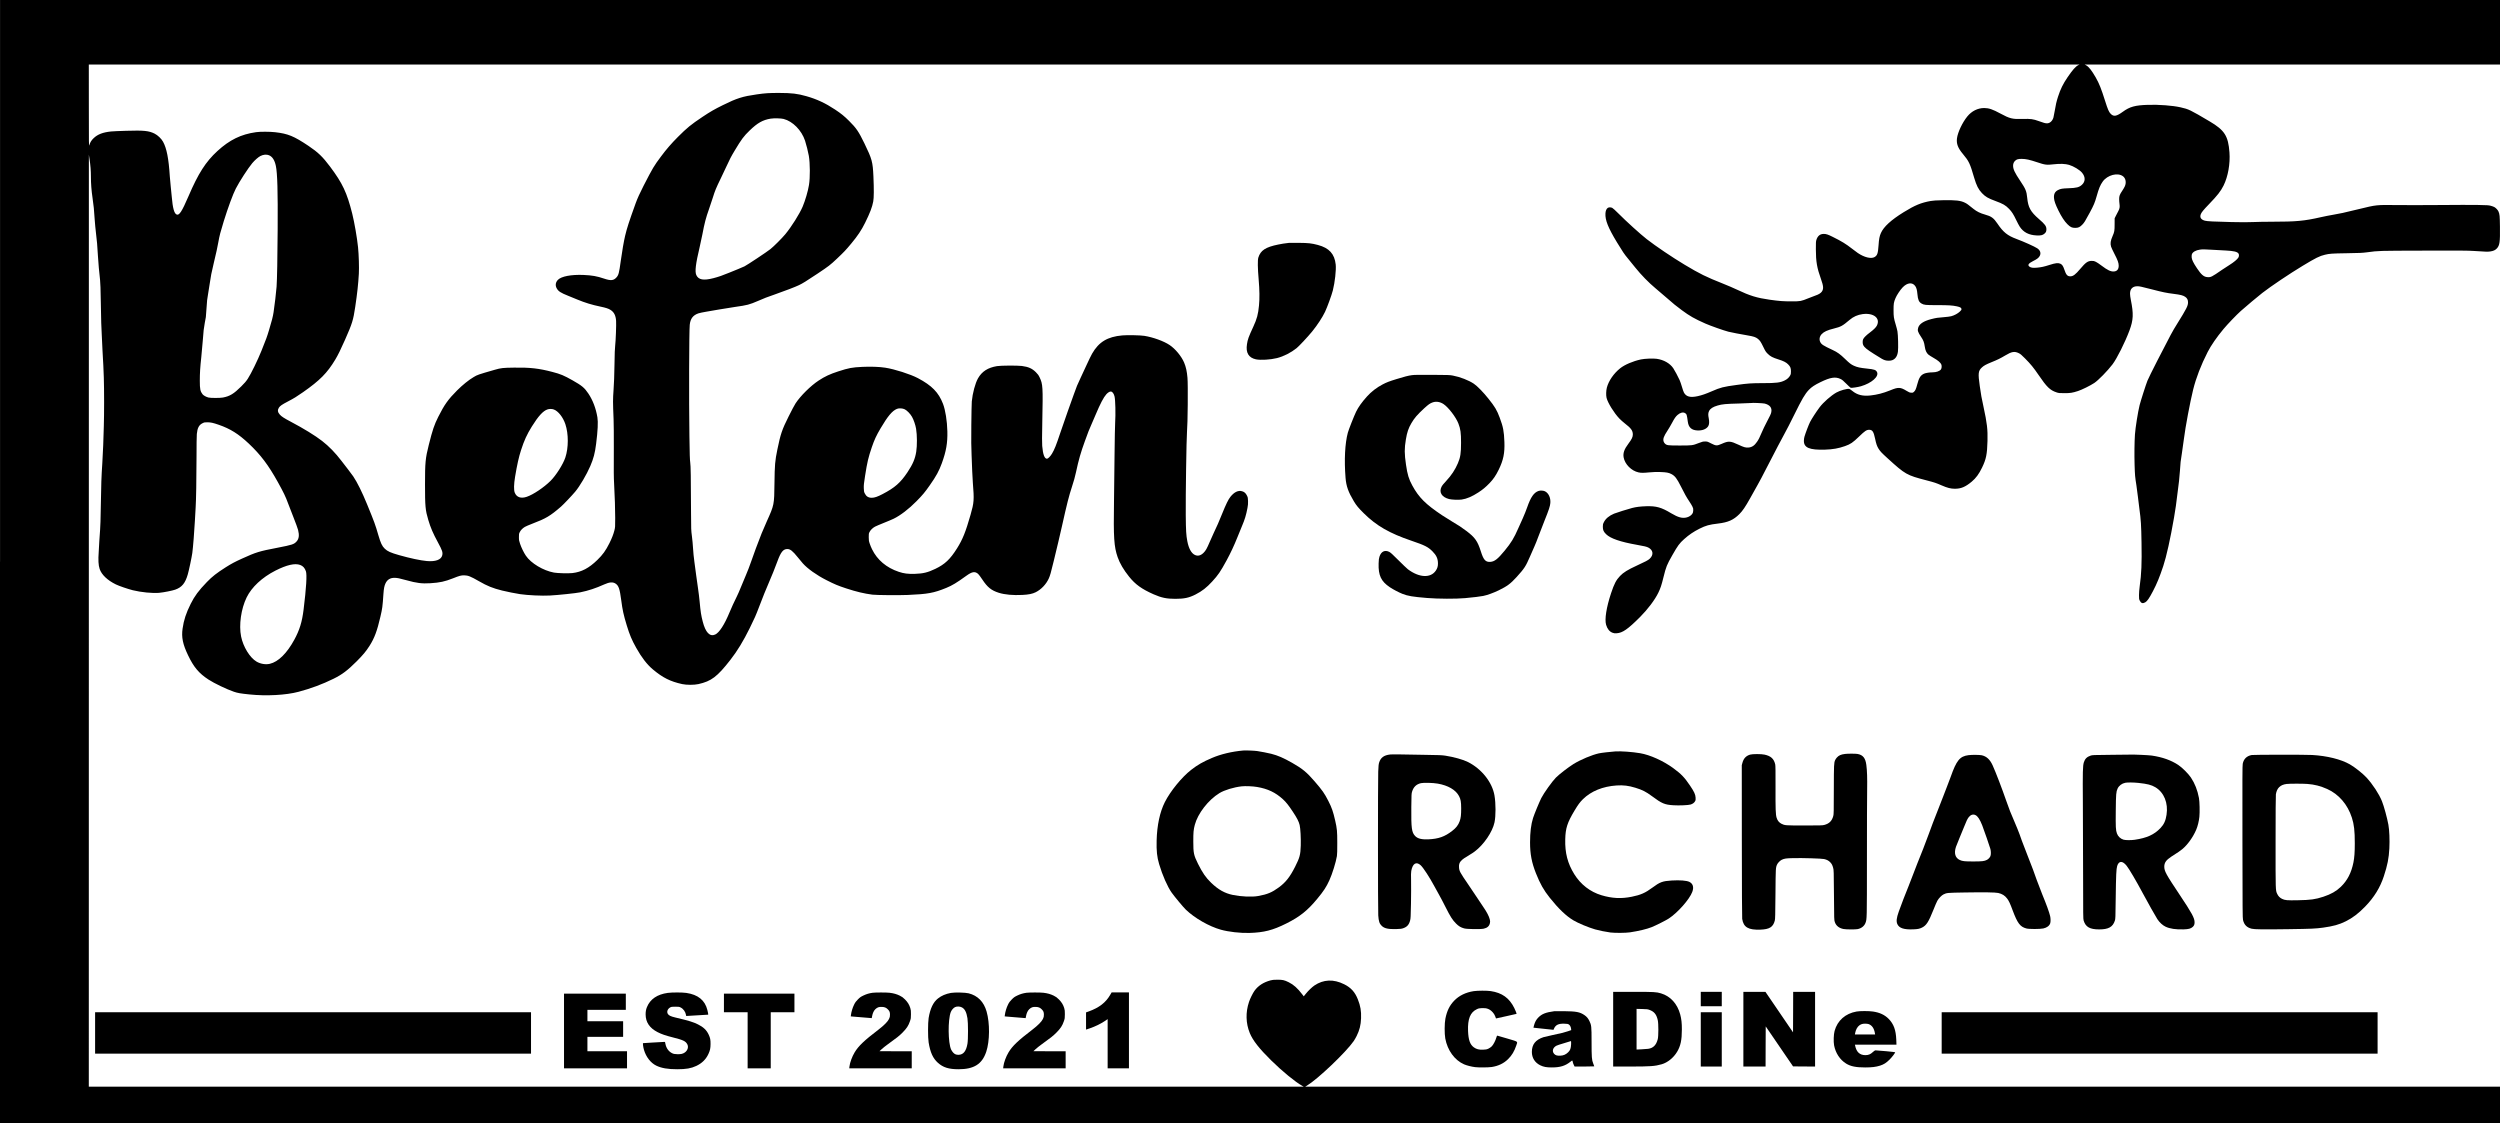
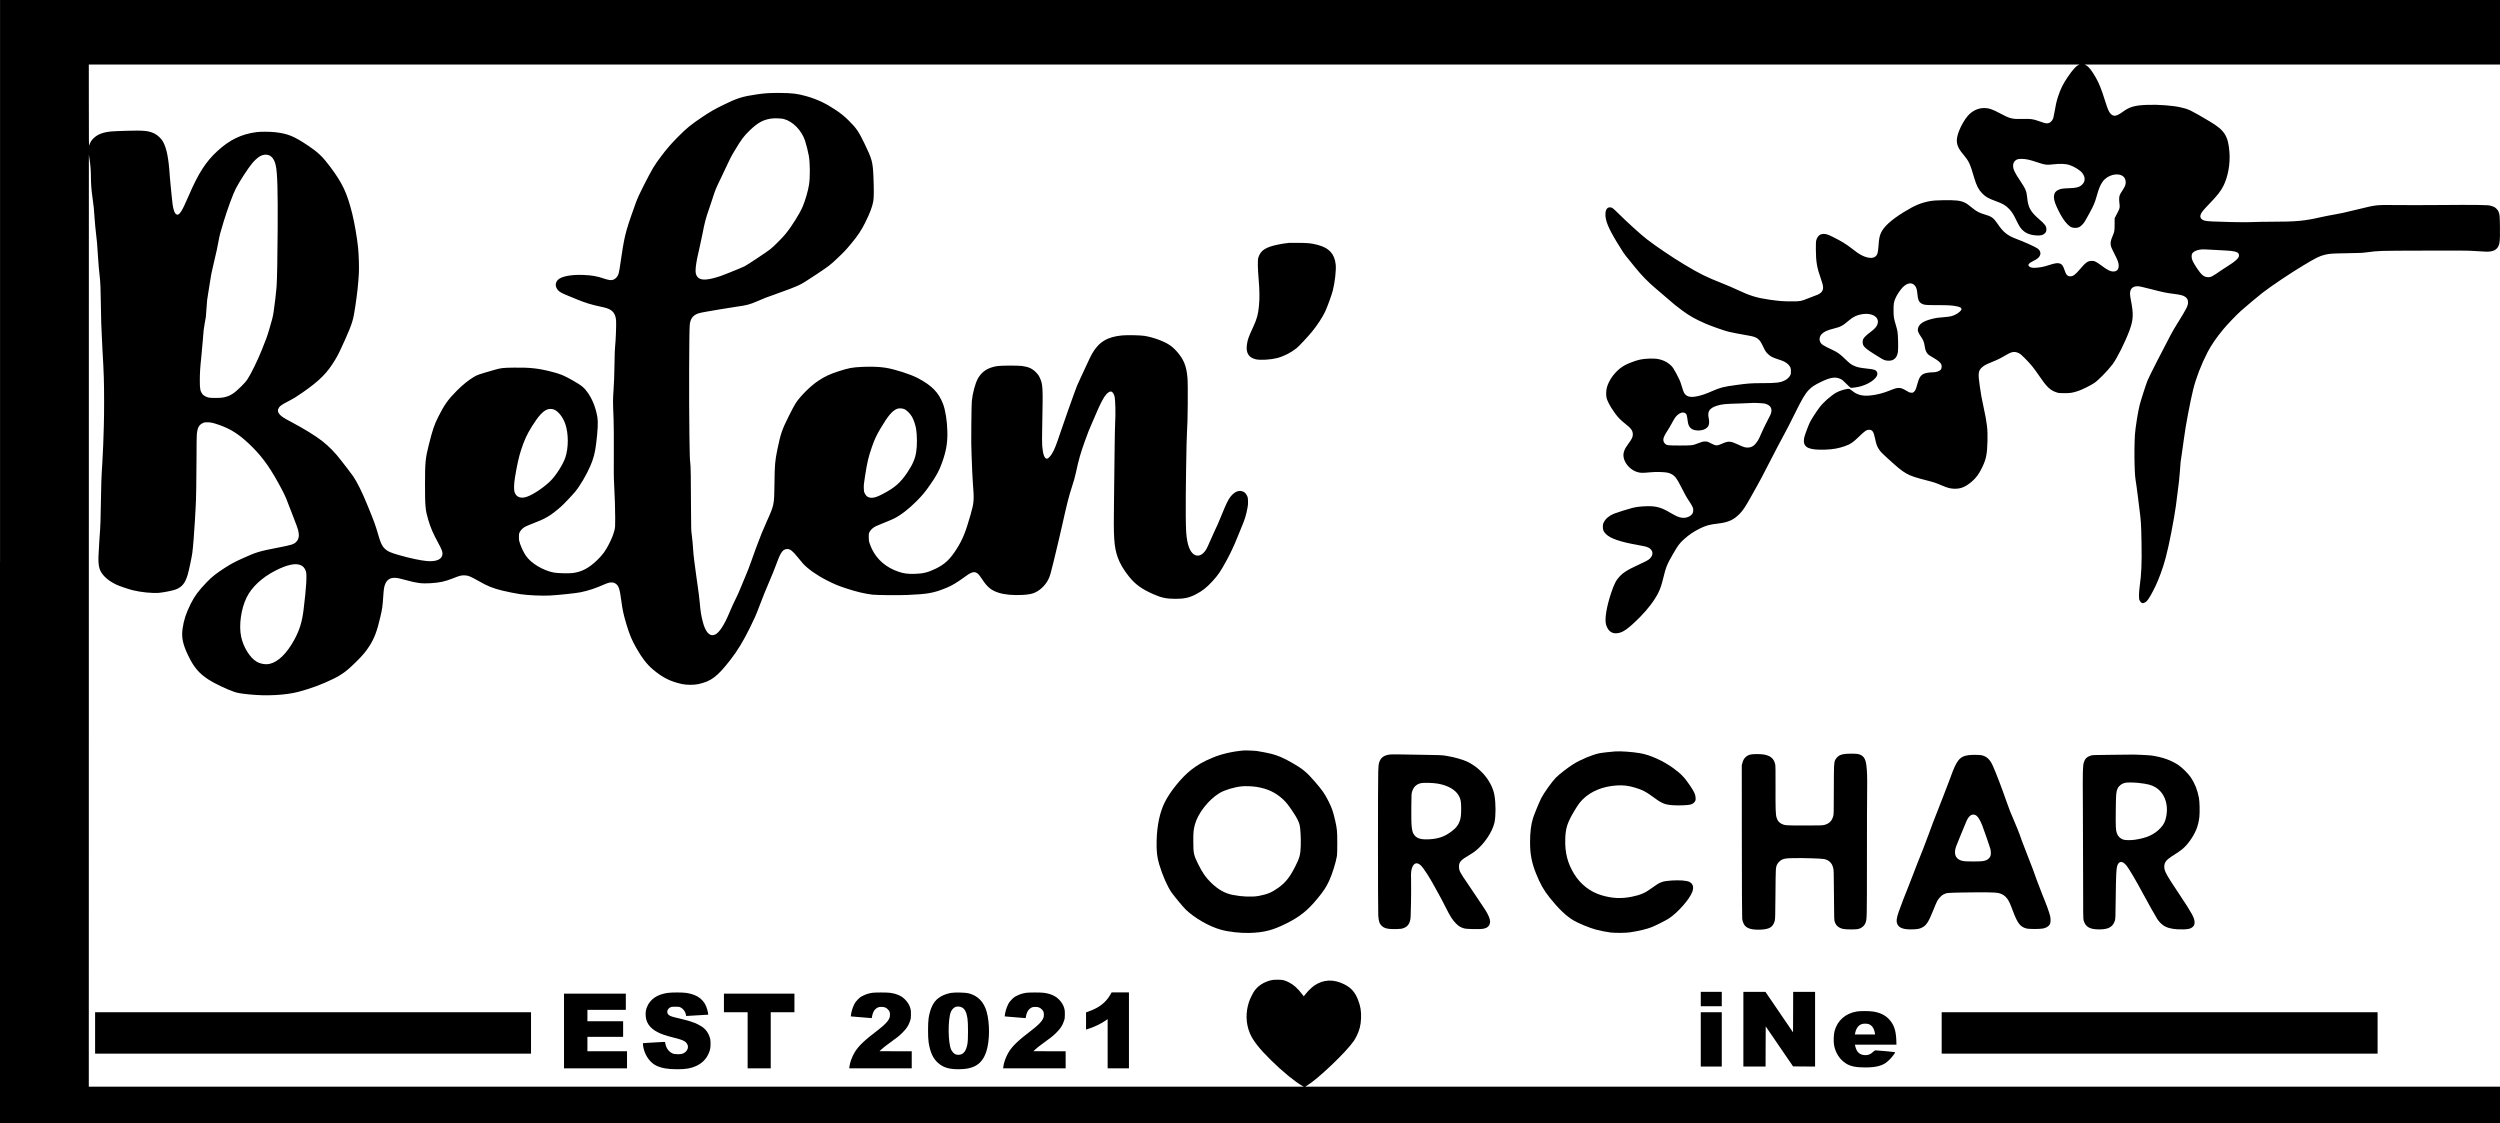
<svg xmlns="http://www.w3.org/2000/svg" version="1.0" width="8333pt" height="3744pt" viewBox="0 0 8333 3744" preserveAspectRatio="xMidYMid meet">
  <g transform="translate(0,3744) scale(0.1,-0.1)" fill="#000000" stroke="none">
    <path d="M0 18720 l0 -18720 41665 0 41665 0 0 610 0 610 -19912 0 -19912 0 59 35 c363 219 1298 1110 1555 1481 28 40 72 117 99 171 98 198 139 362 148 593 9 241 -19 406 -107 629 -96 243 -228 390 -455 503 -354 178 -692 163 -994 -41 -81 -56 -204 -173 -285 -275 l-69 -86 -51 67 c-154 203 -288 323 -451 403 -149 73 -202 85 -380 84 -120 0 -165 -5 -227 -22 -238 -65 -412 -179 -533 -347 -57 -80 -146 -259 -183 -371 -117 -347 -107 -714 26 -1038 102 -248 314 -518 713 -911 372 -366 806 -721 1033 -847 l51 -28 -20247 0 -20248 0 1 15533 1 15532 23 -155 c30 -196 45 -383 45 -575 0 -235 17 -458 55 -719 40 -278 49 -372 70 -701 9 -132 29 -346 45 -475 32 -255 41 -369 65 -765 15 -250 38 -500 70 -785 11 -96 18 -309 25 -745 4 -336 11 -646 14 -690 3 -44 11 -208 16 -365 6 -157 17 -395 25 -530 27 -461 35 -625 45 -930 13 -397 13 -1223 0 -1615 -5 -170 -15 -454 -20 -630 -6 -176 -19 -446 -30 -601 -30 -440 -40 -730 -50 -1429 -6 -424 -15 -700 -24 -795 -8 -80 -20 -248 -26 -375 -6 -126 -15 -288 -20 -360 -20 -272 -11 -443 31 -569 64 -192 260 -379 541 -516 106 -52 392 -150 564 -194 266 -67 666 -107 879 -86 152 14 438 71 536 106 222 79 333 214 418 509 39 134 130 565 151 715 23 167 70 755 85 1060 8 179 20 386 26 460 15 210 28 951 29 1675 0 374 4 707 10 769 19 201 72 301 188 358 62 31 73 33 167 32 111 -1 186 -17 376 -83 384 -133 659 -305 1000 -626 396 -374 653 -714 970 -1285 191 -344 261 -490 339 -705 34 -93 117 -310 186 -480 68 -171 135 -355 149 -409 45 -177 30 -295 -49 -383 -87 -96 -141 -114 -631 -209 -620 -119 -714 -148 -1190 -364 -232 -105 -355 -171 -539 -287 -310 -198 -450 -307 -632 -495 -276 -286 -407 -463 -538 -725 -156 -313 -230 -539 -271 -827 -41 -286 7 -521 181 -884 190 -399 364 -606 684 -814 191 -125 610 -325 845 -405 131 -44 209 -58 520 -90 561 -59 1214 -24 1635 88 408 108 796 252 1165 434 289 142 470 279 775 584 212 213 310 331 429 518 162 256 251 495 359 963 66 284 72 327 102 765 13 180 30 268 68 349 59 125 157 186 298 186 91 0 167 -15 400 -80 339 -95 517 -118 799 -100 318 20 477 55 755 164 216 86 269 100 370 99 129 -1 214 -34 495 -196 277 -160 461 -234 771 -311 157 -39 450 -98 599 -120 258 -38 727 -60 990 -46 270 14 873 77 1012 106 276 56 522 138 799 263 182 82 292 89 386 25 99 -69 135 -175 183 -544 44 -338 78 -492 185 -845 96 -315 168 -486 316 -750 181 -323 361 -556 556 -719 329 -276 580 -401 975 -488 147 -32 398 -32 543 0 430 97 625 244 1064 807 229 292 433 628 646 1060 162 329 203 421 309 701 115 304 248 634 336 834 82 186 195 467 277 690 113 310 193 409 329 410 99 0 177 -61 353 -280 60 -74 135 -163 165 -198 157 -177 462 -394 786 -558 275 -140 383 -185 656 -275 345 -113 600 -174 879 -210 133 -16 871 -23 1176 -10 672 29 865 64 1286 236 195 80 342 168 665 402 194 140 288 156 394 65 22 -19 87 -105 143 -191 169 -256 300 -361 546 -439 201 -63 474 -88 788 -72 213 11 334 36 443 90 185 93 346 262 435 455 47 104 71 191 169 595 46 195 114 477 150 625 35 149 89 380 119 515 177 791 231 1003 336 1326 61 185 103 336 134 482 91 422 159 661 296 1036 116 321 138 377 220 561 34 77 97 223 140 325 153 364 265 578 355 678 51 56 108 92 148 92 52 0 102 -65 126 -163 29 -119 39 -590 20 -892 -6 -88 -14 -538 -19 -1000 -4 -462 -13 -1186 -19 -1610 -19 -1204 0 -1504 121 -1854 71 -206 198 -423 382 -652 209 -260 421 -413 817 -588 262 -115 432 -151 724 -151 297 0 459 35 674 145 218 112 368 228 553 430 202 220 273 323 482 706 136 251 250 494 366 784 50 127 117 289 147 360 93 217 138 366 183 604 17 87 21 141 19 230 -4 108 -6 121 -37 183 -39 80 -87 123 -161 144 -128 38 -262 -26 -389 -185 -70 -87 -148 -247 -281 -576 -107 -266 -163 -393 -276 -630 -31 -66 -90 -199 -132 -295 -97 -227 -133 -292 -207 -366 -96 -95 -194 -118 -294 -68 -115 57 -201 215 -247 456 -38 199 -47 345 -52 868 -6 642 23 2565 41 2770 25 274 37 1569 16 1810 -18 212 -51 362 -111 504 -89 211 -292 457 -484 586 -192 129 -551 260 -843 306 -135 21 -561 30 -732 15 -497 -44 -785 -218 -1009 -609 -34 -60 -113 -221 -175 -358 -62 -137 -154 -334 -204 -439 -113 -237 -142 -309 -232 -565 -40 -113 -131 -367 -202 -565 -72 -198 -185 -526 -253 -730 -127 -384 -190 -542 -272 -678 -56 -91 -131 -167 -166 -167 -83 0 -135 141 -159 428 -8 102 -7 301 3 811 24 1154 18 1248 -88 1470 -38 79 -59 108 -127 176 -125 124 -246 178 -466 207 -151 19 -700 16 -828 -5 -304 -50 -503 -177 -634 -407 -92 -161 -182 -498 -207 -770 -5 -63 -13 -416 -16 -785 -5 -527 -3 -741 9 -1005 8 -184 18 -427 21 -540 3 -113 13 -284 21 -380 47 -571 40 -663 -77 -1070 -165 -576 -261 -815 -450 -1117 -229 -365 -405 -531 -724 -684 -250 -120 -407 -158 -680 -166 -233 -7 -365 10 -536 67 -411 136 -721 398 -894 755 -25 50 -59 133 -76 185 -29 85 -32 108 -33 215 -1 113 1 123 28 175 35 68 106 136 183 177 32 17 162 73 288 123 127 50 276 114 331 140 224 108 511 328 764 586 206 210 273 290 440 528 214 304 310 480 403 737 145 400 193 676 184 1059 -8 351 -66 713 -146 921 -146 379 -372 610 -836 855 -247 131 -781 302 -1092 349 -191 30 -480 40 -760 27 -347 -17 -445 -35 -807 -152 -276 -90 -444 -168 -651 -305 -265 -174 -602 -508 -768 -760 -33 -49 -137 -245 -231 -435 -222 -444 -269 -585 -376 -1105 -78 -382 -88 -499 -96 -1120 -8 -721 -9 -725 -255 -1271 -66 -148 -144 -330 -174 -404 -126 -319 -269 -703 -348 -936 -47 -138 -126 -343 -176 -457 -50 -113 -124 -292 -166 -398 -42 -106 -103 -246 -136 -311 -86 -171 -177 -370 -249 -543 -165 -399 -338 -664 -473 -725 -178 -81 -322 69 -415 435 -54 211 -71 320 -102 657 -11 120 -35 320 -54 445 -20 126 -47 320 -61 433 -14 113 -41 315 -60 450 -20 143 -39 330 -45 450 -6 113 -23 297 -38 410 -26 199 -27 220 -29 765 -5 1244 -10 1574 -27 1690 -13 88 -19 265 -27 875 -18 1217 -11 3515 11 3716 22 203 108 317 286 379 38 13 155 38 259 55 105 17 300 51 435 75 135 25 373 63 530 85 414 59 472 74 770 202 233 101 261 112 565 218 329 115 677 249 795 306 127 61 235 128 620 384 380 254 418 283 650 502 239 227 283 273 475 503 213 256 338 443 459 688 164 332 237 523 272 712 23 120 25 403 6 838 -22 485 -46 574 -300 1098 -192 395 -269 509 -511 749 -159 159 -265 245 -470 381 -317 210 -606 345 -951 443 -302 86 -488 108 -915 109 -335 0 -455 -7 -745 -49 -470 -67 -661 -127 -1129 -359 -282 -139 -418 -218 -676 -390 -389 -260 -514 -363 -820 -669 -218 -219 -385 -411 -563 -651 -238 -319 -268 -369 -580 -975 -122 -236 -210 -432 -265 -585 -227 -631 -287 -817 -352 -1087 -41 -173 -102 -521 -145 -838 -55 -404 -71 -467 -146 -550 -93 -102 -188 -111 -409 -36 -242 82 -398 109 -690 122 -404 16 -734 -46 -847 -161 -81 -82 -97 -186 -43 -284 55 -100 130 -149 380 -249 83 -33 220 -89 305 -125 261 -108 486 -177 775 -237 177 -37 267 -66 335 -110 117 -75 172 -183 185 -365 9 -114 -13 -689 -31 -825 -11 -82 -18 -263 -23 -640 -6 -367 -15 -618 -31 -835 -23 -328 -23 -392 1 -980 6 -160 10 -560 8 -930 -4 -854 -3 -992 10 -1230 23 -434 36 -834 36 -1130 0 -303 -1 -312 -27 -416 -34 -132 -82 -256 -165 -423 -125 -249 -222 -385 -404 -561 -281 -273 -524 -400 -830 -436 -136 -15 -493 -6 -614 16 -360 66 -769 312 -938 564 -69 101 -150 268 -193 396 -34 100 -38 120 -38 220 -1 101 1 115 27 167 33 67 94 130 169 175 29 18 141 66 248 107 455 172 602 260 960 571 88 77 355 358 472 497 151 179 381 569 503 854 107 248 156 434 194 739 56 442 69 728 43 885 -51 303 -153 570 -301 792 -129 193 -215 265 -527 441 -289 163 -397 209 -675 281 -445 117 -741 151 -1274 143 -374 -5 -433 -11 -645 -72 -574 -166 -571 -165 -704 -244 -166 -98 -364 -258 -552 -445 -297 -297 -423 -475 -627 -881 -135 -271 -187 -424 -316 -937 -112 -446 -125 -582 -125 -1313 0 -732 12 -859 108 -1181 80 -268 155 -442 326 -759 143 -264 163 -327 140 -426 -35 -146 -223 -215 -515 -189 -215 20 -550 91 -920 196 -285 81 -389 127 -481 216 -89 85 -135 183 -214 453 -102 353 -130 428 -374 1024 -167 408 -327 730 -461 931 -35 52 -112 156 -171 230 -59 74 -160 205 -224 290 -200 263 -416 486 -645 663 -231 179 -611 413 -1045 642 -227 120 -305 171 -364 236 -72 80 -81 152 -31 230 39 60 101 103 296 205 217 114 288 158 509 312 562 393 805 638 1075 1087 87 144 186 344 325 660 242 548 273 651 340 1095 68 456 101 759 121 1110 11 207 -1 630 -27 880 -32 314 -121 828 -194 1120 -176 700 -322 1011 -740 1569 -244 326 -400 476 -716 688 -488 327 -685 408 -1114 457 -172 20 -500 21 -636 1 -502 -71 -881 -256 -1288 -629 -389 -357 -638 -746 -964 -1507 -222 -516 -310 -650 -398 -607 -80 38 -127 214 -159 588 -9 102 -25 259 -35 350 -11 91 -24 239 -30 330 -38 599 -105 939 -226 1157 -56 103 -178 218 -284 271 -191 94 -358 111 -943 93 -221 -6 -447 -16 -502 -22 -273 -28 -447 -94 -581 -221 -77 -73 -119 -140 -145 -233 -17 -58 -18 -4 -18 1313 l-1 1372 33178 0 33177 0 -43 -21 c-88 -44 -188 -157 -354 -400 -154 -226 -238 -397 -321 -654 -51 -159 -75 -262 -112 -485 -14 -85 -32 -178 -40 -206 -34 -117 -119 -194 -214 -194 -58 0 -112 15 -273 74 -192 69 -268 80 -538 72 -341 -11 -430 11 -740 179 -264 143 -385 184 -543 185 -214 0 -418 -102 -564 -282 -164 -203 -315 -523 -343 -724 -24 -184 29 -326 200 -529 199 -238 234 -312 374 -793 75 -254 140 -384 258 -508 116 -121 201 -172 453 -264 250 -92 334 -140 451 -262 92 -94 147 -181 239 -374 41 -86 95 -186 120 -224 123 -184 301 -275 561 -287 139 -6 201 8 260 60 49 42 64 77 64 143 0 106 -43 166 -248 343 -281 244 -360 386 -392 711 -21 219 -51 292 -231 560 -186 277 -239 391 -239 509 0 69 25 126 73 168 52 46 98 58 217 58 135 -1 259 -28 505 -110 276 -93 322 -98 573 -69 194 23 377 15 497 -20 155 -47 355 -168 433 -262 117 -141 115 -294 -4 -403 -92 -84 -179 -106 -454 -115 -198 -7 -255 -16 -337 -57 -107 -52 -150 -134 -140 -268 7 -99 48 -214 147 -416 102 -207 202 -360 299 -456 101 -100 150 -123 261 -124 105 0 158 25 240 111 64 68 85 101 244 395 137 254 170 333 230 546 75 266 119 372 203 491 157 221 502 311 678 176 91 -69 115 -213 58 -336 -17 -36 -54 -101 -83 -143 -88 -131 -105 -176 -105 -280 0 -49 6 -124 12 -166 14 -97 4 -155 -42 -239 -19 -36 -54 -103 -78 -150 l-42 -85 -1 -195 c0 -219 -7 -260 -65 -391 -72 -165 -85 -252 -53 -360 9 -30 58 -135 109 -234 112 -215 145 -307 145 -400 0 -120 -54 -185 -158 -193 -108 -8 -212 42 -417 197 -66 51 -149 106 -185 124 -56 28 -75 32 -140 32 -128 -1 -199 -50 -380 -265 -162 -192 -239 -250 -334 -250 -96 0 -141 51 -199 228 -40 119 -73 167 -135 194 -71 32 -162 21 -355 -41 -189 -60 -265 -77 -417 -92 -135 -14 -212 -3 -260 38 -62 52 -26 105 125 181 129 64 179 102 215 159 60 94 31 197 -74 267 -90 60 -444 219 -691 311 -304 113 -444 226 -637 513 -126 187 -203 243 -418 302 -151 41 -275 102 -379 187 -185 150 -219 174 -286 207 -149 73 -306 91 -735 83 -228 -5 -320 -10 -405 -25 -323 -58 -525 -141 -904 -375 -420 -260 -664 -484 -757 -694 -47 -105 -64 -198 -79 -413 -18 -267 -41 -333 -133 -388 -114 -66 -343 -10 -558 136 -33 21 -115 83 -184 137 -215 168 -348 249 -655 402 -154 77 -214 97 -296 97 -123 0 -205 -67 -247 -203 -14 -47 -17 -95 -16 -311 1 -412 37 -619 172 -995 83 -232 89 -323 29 -412 -36 -53 -112 -100 -217 -134 -36 -12 -137 -51 -224 -86 -259 -105 -268 -107 -571 -107 -280 0 -404 9 -730 55 -425 60 -659 132 -1085 334 -107 51 -316 141 -465 200 -575 228 -774 327 -1285 633 -421 253 -958 616 -1259 850 -215 168 -683 592 -951 862 -94 95 -181 174 -202 183 -51 24 -119 22 -152 -4 -45 -36 -69 -95 -74 -185 -12 -220 89 -473 383 -959 190 -313 246 -397 366 -540 51 -60 161 -196 245 -302 196 -245 449 -504 674 -691 96 -80 261 -221 365 -312 242 -212 313 -270 514 -419 258 -191 420 -284 784 -445 164 -73 620 -234 766 -271 111 -27 388 -81 642 -124 201 -34 269 -57 339 -112 70 -55 101 -101 186 -277 67 -138 82 -161 147 -225 86 -86 159 -124 357 -187 165 -51 254 -96 319 -162 76 -76 96 -124 96 -233 0 -74 -4 -97 -23 -133 -39 -73 -99 -129 -183 -171 -147 -74 -283 -91 -724 -91 -384 0 -501 -8 -885 -61 -444 -61 -529 -82 -822 -210 -203 -88 -326 -131 -470 -163 -247 -55 -385 -19 -460 120 -14 27 -45 114 -67 193 -23 80 -58 181 -78 225 -50 113 -164 323 -211 394 -111 163 -315 279 -551 313 -121 17 -398 6 -526 -21 -263 -56 -542 -175 -692 -295 -215 -172 -385 -419 -444 -645 -26 -100 -30 -255 -10 -340 40 -165 249 -504 426 -689 44 -46 127 -120 185 -165 206 -158 264 -239 265 -366 0 -85 -35 -159 -145 -305 -141 -187 -186 -315 -162 -458 40 -230 260 -452 497 -502 90 -19 155 -19 367 1 123 12 226 15 358 11 207 -7 281 -20 373 -69 118 -63 181 -147 315 -413 119 -238 185 -357 274 -489 45 -66 94 -148 110 -183 26 -55 30 -72 26 -131 -3 -52 -10 -76 -31 -107 -35 -53 -108 -101 -182 -120 -151 -39 -288 -2 -523 138 -327 197 -496 244 -831 234 -192 -6 -334 -23 -469 -58 -126 -32 -525 -157 -602 -189 -164 -68 -283 -167 -341 -286 -31 -62 -34 -77 -34 -154 1 -108 24 -161 110 -246 144 -142 474 -256 1030 -354 245 -43 318 -61 376 -90 165 -85 184 -244 46 -373 -53 -50 -134 -93 -437 -232 -290 -133 -440 -225 -551 -342 -128 -132 -197 -265 -299 -573 -156 -469 -220 -873 -166 -1055 41 -138 113 -227 214 -265 47 -18 71 -21 137 -17 197 12 372 133 781 542 256 256 495 574 609 810 73 151 105 247 170 511 90 361 111 415 299 744 180 317 234 390 391 531 158 142 316 249 511 347 214 107 323 137 620 172 335 40 513 119 710 315 108 108 197 238 360 530 64 116 176 316 249 445 73 129 187 344 253 477 67 132 171 334 232 447 61 114 147 280 191 369 45 89 140 268 212 397 72 129 217 411 322 626 273 554 364 709 498 851 90 94 194 163 388 257 331 161 497 187 669 104 52 -25 89 -56 190 -158 69 -70 135 -131 147 -135 32 -9 239 21 341 51 357 104 610 328 535 474 -37 72 -89 90 -333 115 -232 24 -323 44 -437 95 -95 43 -146 83 -300 232 -152 148 -253 221 -400 289 -327 153 -381 188 -422 272 -41 85 -22 186 48 260 75 81 189 133 411 188 232 58 284 87 519 286 129 110 268 171 436 194 368 48 599 -138 474 -384 -31 -61 -111 -139 -234 -231 -117 -88 -191 -161 -221 -217 -25 -48 -25 -151 1 -204 34 -71 124 -145 356 -291 271 -171 299 -187 369 -210 68 -22 180 -22 238 0 109 40 173 135 193 286 16 117 5 567 -16 676 -8 45 -33 142 -55 215 -68 227 -75 271 -75 494 0 219 7 258 66 400 40 97 154 269 235 354 155 165 332 182 425 42 40 -61 56 -123 69 -261 17 -191 49 -265 136 -316 83 -49 129 -54 520 -54 378 0 509 -8 658 -40 114 -25 150 -46 154 -88 3 -28 -4 -40 -53 -86 -68 -66 -187 -130 -290 -156 -42 -11 -145 -24 -228 -30 -204 -14 -277 -25 -437 -66 -255 -66 -398 -161 -435 -289 -27 -90 -10 -143 94 -298 81 -119 105 -183 126 -327 18 -128 56 -211 119 -267 24 -21 104 -72 177 -113 148 -83 238 -162 259 -225 16 -49 8 -125 -16 -158 -42 -57 -156 -97 -277 -97 -104 0 -229 -20 -283 -44 -119 -54 -171 -135 -229 -356 -42 -160 -64 -208 -112 -251 -33 -29 -41 -31 -94 -27 -48 3 -71 13 -145 58 -122 75 -186 100 -259 100 -78 0 -133 -15 -302 -84 -226 -91 -427 -143 -648 -167 -260 -28 -440 17 -605 152 -40 33 -85 62 -99 66 -67 17 -311 -51 -434 -121 -181 -104 -432 -325 -557 -491 -115 -154 -265 -386 -318 -490 -47 -94 -148 -358 -187 -490 -10 -33 -19 -94 -19 -135 -3 -233 186 -313 704 -297 264 9 449 41 666 118 187 66 258 115 474 323 191 185 244 220 332 221 108 0 149 -62 198 -298 35 -171 64 -252 115 -333 61 -95 101 -137 304 -322 591 -537 631 -560 1293 -732 278 -73 314 -85 503 -167 196 -85 305 -113 443 -113 208 0 352 61 562 236 141 118 242 255 345 469 136 281 169 441 181 890 10 378 -14 591 -132 1133 -73 341 -77 362 -125 692 -62 432 -52 511 74 626 66 60 131 96 312 170 204 82 303 131 462 226 216 130 310 146 450 78 56 -27 93 -57 208 -174 190 -191 290 -313 455 -556 271 -399 381 -506 595 -577 74 -25 93 -27 260 -27 201 -1 269 10 458 71 126 40 411 181 542 268 136 90 440 401 608 621 148 196 419 736 565 1129 131 352 140 552 46 1020 -15 72 -27 164 -27 205 -1 162 87 250 247 250 70 -1 122 -12 476 -103 368 -96 499 -123 732 -151 228 -29 313 -50 384 -99 65 -44 94 -100 94 -183 0 -118 -45 -206 -367 -724 -157 -252 -189 -312 -661 -1230 -154 -300 -300 -597 -325 -660 -53 -134 -224 -669 -261 -815 -54 -216 -140 -753 -155 -975 -17 -251 -22 -673 -12 -1015 11 -354 16 -401 61 -685 16 -102 39 -273 50 -380 11 -107 34 -289 50 -405 49 -355 61 -531 70 -1125 12 -697 -2 -1032 -62 -1460 -12 -88 -22 -211 -22 -285 -1 -122 1 -133 26 -186 43 -86 100 -103 182 -55 67 39 131 132 255 368 132 251 223 472 346 842 104 310 238 915 359 1616 53 310 71 438 121 855 14 116 34 278 45 360 10 83 24 233 30 335 14 253 26 361 66 595 18 110 49 331 69 490 46 374 206 1226 305 1625 99 399 261 820 487 1262 110 215 297 486 528 764 139 166 430 469 578 602 166 147 570 487 713 598 280 218 910 642 1343 903 438 265 566 329 745 371 155 37 224 42 721 50 454 7 518 10 695 33 381 51 348 50 1870 54 1231 4 1479 2 1675 -11 389 -26 466 -29 548 -17 104 15 167 43 220 100 95 102 111 211 104 724 -5 370 -9 414 -49 508 -21 49 -81 114 -133 145 -23 13 -77 34 -121 45 -71 19 -117 22 -434 28 -195 4 -751 3 -1235 -2 -484 -4 -1127 -5 -1430 -2 -726 9 -707 11 -1305 -135 -531 -129 -613 -147 -845 -186 -115 -19 -307 -57 -425 -84 -549 -125 -811 -149 -1625 -150 -215 0 -496 -5 -625 -11 -171 -8 -368 -8 -725 0 -571 13 -809 25 -882 45 -128 35 -176 105 -141 207 23 68 85 145 281 348 278 288 387 427 482 618 148 300 224 725 196 1104 -40 547 -162 739 -656 1031 -661 391 -701 410 -977 472 -262 59 -721 94 -1085 82 -428 -13 -605 -62 -838 -232 -210 -152 -302 -168 -402 -68 -61 62 -97 144 -188 433 -128 405 -195 574 -310 777 -133 233 -235 363 -325 410 l-45 23 6923 1 6922 0 0 1075 0 1075 -41665 0 -41665 0 0 -18720z m26120 14755 c304 -78 599 -378 714 -726 41 -124 104 -375 126 -504 42 -245 45 -726 5 -969 -32 -204 -126 -523 -211 -724 -105 -245 -370 -667 -578 -919 -112 -135 -383 -406 -496 -496 -122 -97 -770 -527 -865 -575 -44 -22 -141 -63 -215 -92 -74 -29 -205 -82 -290 -118 -222 -92 -353 -138 -530 -184 -333 -86 -499 -55 -571 104 -52 116 -22 369 112 933 27 115 67 302 89 415 73 386 118 559 225 859 36 100 92 270 126 378 70 226 105 311 264 638 64 132 148 310 187 395 106 233 160 338 276 530 228 381 302 480 499 670 261 253 437 352 700 395 113 18 343 13 433 -10z m-17154 -1210 c114 -47 189 -164 229 -357 51 -240 68 -850 60 -2108 -6 -955 -19 -1677 -36 -1915 -11 -159 -69 -655 -100 -850 -25 -159 -58 -288 -150 -591 -75 -247 -87 -280 -253 -694 -124 -310 -351 -774 -457 -935 -55 -84 -106 -144 -218 -255 -247 -246 -382 -328 -611 -371 -92 -18 -411 -18 -480 0 -78 19 -166 68 -199 110 -75 96 -91 171 -91 446 0 260 12 450 50 799 16 149 39 399 50 556 23 319 31 386 66 580 14 74 30 160 35 190 5 30 16 173 24 317 12 210 22 301 50 450 18 104 46 274 60 378 29 213 52 326 131 660 90 378 112 478 149 680 43 240 71 346 184 713 139 448 307 904 401 1086 120 234 410 682 549 848 82 98 201 202 272 238 96 49 204 59 285 25z m64764 -3150 c140 -8 347 -19 460 -25 268 -14 382 -41 424 -102 22 -31 20 -94 -5 -134 -36 -60 -154 -157 -293 -244 -76 -47 -187 -120 -249 -162 -351 -243 -376 -255 -493 -245 -118 9 -201 80 -345 296 -123 184 -172 285 -177 366 -2 35 1 79 7 98 25 76 133 138 269 156 99 13 124 12 402 -4z m-14909 -5127 c175 -45 250 -143 219 -289 -13 -61 -32 -101 -167 -359 -45 -85 -111 -222 -146 -305 -78 -184 -108 -243 -160 -319 -87 -129 -173 -186 -293 -194 -90 -6 -149 11 -324 93 -275 129 -334 132 -560 32 -164 -72 -189 -71 -355 13 -125 64 -130 65 -204 64 -67 0 -92 -7 -209 -52 -203 -80 -219 -82 -631 -82 -398 0 -432 4 -495 63 -20 20 -39 50 -46 76 -23 86 7 169 130 356 43 66 111 181 150 255 83 156 123 214 186 269 89 78 185 102 251 61 54 -33 59 -49 92 -293 26 -187 127 -277 322 -285 163 -7 293 44 356 140 35 53 42 150 19 263 -24 115 -21 181 10 243 41 83 130 141 288 186 151 44 267 55 706 66 228 6 417 14 420 17 10 11 385 -5 441 -19z m-28661 -193 c75 -38 185 -152 239 -249 56 -98 115 -271 136 -397 35 -214 37 -560 5 -765 -38 -239 -114 -417 -291 -684 -235 -352 -421 -515 -833 -730 -165 -87 -266 -121 -355 -122 -116 -1 -190 46 -240 152 -22 47 -26 72 -29 170 -3 99 3 156 43 410 73 465 107 607 225 955 84 245 148 384 290 625 245 415 390 587 549 652 70 28 188 20 261 -17z m-11698 -5 c147 -55 306 -259 383 -489 108 -325 107 -784 -1 -1111 -74 -224 -312 -599 -495 -780 -220 -218 -573 -455 -790 -529 -194 -67 -339 -17 -401 137 -35 89 -31 277 11 532 67 402 125 661 198 885 105 326 196 524 360 788 216 347 372 518 518 569 67 23 152 23 217 -2z m-8457 -5181 c93 -34 153 -100 191 -209 40 -114 13 -551 -77 -1280 -50 -410 -135 -684 -310 -1005 -246 -452 -533 -735 -814 -801 -140 -33 -312 -4 -444 73 -223 131 -446 494 -515 838 -77 382 -1 920 184 1300 169 346 515 668 960 895 377 191 649 254 825 189z" />
    <path d="M42960 29344 c-164 -19 -224 -29 -354 -55 -423 -86 -589 -195 -663 -434 -26 -86 -22 -351 11 -733 30 -351 34 -628 11 -864 -28 -296 -68 -445 -191 -711 -155 -335 -186 -419 -210 -582 -44 -283 55 -449 298 -502 154 -33 486 -13 701 41 228 58 467 180 660 336 80 64 377 383 514 551 173 213 342 472 429 654 75 159 221 558 260 713 69 271 115 686 96 864 -38 355 -218 553 -594 653 -212 56 -311 67 -633 70 -165 2 -316 1 -335 -1z" />
-     <path d="M47060 24935 c-123 -17 -245 -48 -506 -129 -253 -78 -336 -110 -473 -182 -198 -104 -374 -241 -517 -400 -171 -190 -288 -355 -361 -505 -67 -137 -251 -603 -277 -702 -96 -358 -124 -908 -76 -1505 22 -276 92 -473 276 -779 86 -144 153 -224 334 -403 418 -414 854 -665 1587 -914 442 -150 552 -205 698 -351 133 -133 184 -244 185 -406 0 -95 -19 -161 -71 -238 -172 -257 -556 -238 -932 45 -34 26 -175 160 -313 299 -205 206 -262 257 -310 281 -147 72 -269 11 -325 -164 -17 -53 -23 -100 -27 -224 -12 -397 83 -597 375 -792 118 -78 295 -171 419 -220 184 -72 332 -97 824 -138 364 -30 961 -32 1260 -5 273 25 516 54 607 73 136 27 343 102 520 188 283 139 389 217 595 443 257 283 302 352 443 677 51 116 119 272 152 346 34 74 89 214 124 310 34 96 126 335 205 530 155 385 191 496 200 605 15 172 -59 331 -181 390 -55 26 -151 31 -212 11 -155 -53 -261 -206 -379 -546 -31 -91 -96 -253 -144 -360 -49 -107 -115 -256 -149 -331 -151 -344 -234 -480 -458 -754 -230 -280 -337 -364 -479 -373 -158 -10 -225 64 -314 348 -109 344 -195 466 -483 683 -155 117 -278 199 -459 303 -84 49 -242 148 -351 220 -550 368 -774 592 -991 989 -118 215 -163 366 -211 695 -54 370 -55 539 -4 843 40 241 86 376 184 542 102 174 192 278 424 493 141 130 201 172 289 201 116 39 245 18 360 -59 162 -109 412 -435 493 -645 72 -185 89 -310 89 -645 0 -346 -22 -486 -105 -680 -93 -218 -219 -408 -389 -589 -91 -97 -135 -152 -158 -199 -90 -182 10 -343 252 -406 88 -23 314 -32 421 -17 167 24 350 102 559 239 145 95 237 171 365 303 133 138 213 255 311 454 154 316 203 552 189 920 -14 367 -40 501 -157 815 -94 252 -158 360 -378 635 -170 213 -373 421 -484 495 -174 116 -456 226 -701 272 -102 19 -152 21 -690 24 -445 2 -602 0 -675 -11z" />
    <path d="M41440 12424 c-376 -33 -750 -122 -1045 -249 -301 -128 -478 -230 -690 -395 -313 -243 -694 -710 -879 -1077 -166 -331 -260 -771 -273 -1278 -9 -349 13 -550 83 -787 109 -370 282 -761 418 -951 107 -149 386 -484 473 -568 294 -283 774 -558 1167 -668 257 -72 645 -116 951 -108 484 14 779 89 1230 315 448 223 707 430 1030 821 214 258 304 395 407 622 95 208 217 601 250 804 9 55 13 190 12 435 0 395 -8 477 -69 745 -70 307 -114 434 -230 660 -130 254 -195 347 -456 650 -262 304 -404 421 -749 618 -293 166 -476 245 -699 302 -119 29 -333 71 -466 91 -101 14 -382 25 -465 18z m460 -1215 c358 -61 613 -182 863 -410 104 -95 185 -197 329 -414 139 -209 199 -326 228 -445 27 -115 44 -430 37 -685 -9 -305 -35 -400 -187 -702 -173 -343 -312 -519 -539 -688 -233 -171 -384 -235 -696 -291 -204 -37 -568 -21 -842 36 -271 56 -482 175 -723 406 -177 170 -288 331 -439 634 -141 285 -156 356 -156 745 0 307 7 384 50 551 99 378 450 831 821 1058 168 102 472 195 740 226 121 14 371 4 514 -21z" />
    <path d="M53845 12394 c-169 -12 -467 -46 -552 -65 -229 -50 -608 -209 -846 -356 -171 -106 -476 -342 -586 -453 -125 -126 -403 -516 -487 -682 -68 -136 -231 -530 -274 -664 -67 -210 -100 -479 -100 -814 0 -385 54 -671 196 -1028 138 -348 259 -564 462 -817 291 -365 546 -608 784 -750 164 -98 503 -239 728 -304 129 -37 369 -85 510 -103 156 -19 509 -16 650 5 301 46 559 108 725 174 131 52 474 224 568 286 298 194 692 640 784 887 59 156 25 274 -94 334 -91 46 -318 64 -593 47 -303 -19 -391 -51 -640 -236 -238 -177 -392 -245 -690 -305 -351 -71 -653 -56 -1009 50 -375 112 -694 358 -907 702 -222 358 -313 709 -301 1161 9 374 68 556 311 962 117 195 178 277 278 376 274 269 662 427 1125 458 227 14 392 -6 623 -76 230 -70 351 -131 552 -280 330 -246 424 -286 718 -304 193 -12 497 1 573 25 67 20 119 59 146 107 21 36 23 51 19 122 -6 107 -47 197 -186 402 -182 271 -295 389 -561 583 -330 241 -771 440 -1101 496 -257 44 -645 72 -825 60z" />
    <path d="M61494 12309 c-134 -17 -204 -48 -268 -120 -21 -23 -46 -60 -56 -83 -41 -93 -43 -138 -45 -986 -1 -735 -2 -821 -18 -878 -46 -168 -135 -256 -304 -300 -61 -15 -130 -17 -653 -17 -640 0 -659 1 -770 57 -79 40 -132 105 -161 198 -34 109 -40 292 -37 1030 2 520 -1 709 -10 749 -43 189 -143 281 -357 328 -107 24 -401 24 -480 0 -136 -41 -217 -127 -256 -272 l-22 -80 2 -2530 c1 -1551 6 -2554 12 -2593 43 -279 204 -375 609 -359 303 12 420 86 477 299 14 55 17 168 23 893 7 872 7 871 53 977 22 53 101 133 155 159 86 42 147 51 387 56 313 7 940 -12 1026 -31 89 -19 156 -55 206 -109 52 -56 69 -89 96 -185 20 -75 21 -98 27 -907 5 -825 6 -830 28 -897 42 -126 141 -205 289 -234 91 -17 398 -19 475 -3 125 27 218 101 258 205 49 130 48 101 49 2140 0 1050 3 2087 7 2304 6 387 -2 635 -27 823 -30 230 -113 333 -293 366 -67 12 -329 13 -422 0z" />
    <path d="M46334 12291 c-206 -24 -312 -103 -365 -269 -17 -56 -22 -107 -30 -302 -12 -323 -11 -4619 1 -4792 13 -197 39 -276 117 -350 88 -85 217 -113 481 -106 138 4 178 9 231 27 130 45 195 117 232 257 19 72 21 122 30 569 5 270 6 609 3 755 -5 186 -3 284 6 329 46 251 167 324 314 190 86 -78 295 -399 456 -699 46 -85 118 -216 160 -290 43 -74 138 -256 213 -405 161 -320 232 -430 347 -546 91 -92 160 -133 275 -165 92 -26 547 -32 650 -9 119 26 186 86 207 186 10 47 9 68 -5 125 -25 103 -103 251 -223 424 -59 85 -157 232 -217 325 -61 94 -187 283 -282 420 -274 400 -296 441 -303 567 -10 167 51 238 348 411 53 30 132 82 175 115 304 228 593 653 660 971 45 216 45 627 -1 896 -75 440 -429 887 -884 1115 -163 82 -468 167 -755 212 -113 17 -206 21 -720 28 -324 5 -693 11 -820 14 -126 2 -262 1 -301 -3z m1586 -970 c347 -60 601 -208 710 -413 59 -110 73 -190 74 -413 0 -220 -11 -319 -51 -430 -47 -128 -115 -217 -248 -320 -249 -194 -457 -267 -800 -282 -222 -9 -353 25 -437 113 -114 121 -132 257 -126 959 4 414 6 455 25 516 48 159 142 249 297 285 89 20 404 12 556 -15z" />
    <path d="M70345 12280 c-581 -5 -602 -6 -663 -27 -121 -41 -187 -107 -223 -223 -36 -117 -41 -301 -33 -1360 4 -547 8 -1638 8 -2425 1 -1330 2 -1434 18 -1488 66 -216 206 -296 518 -296 310 0 453 79 523 292 19 59 21 96 28 737 10 795 19 985 49 1085 55 176 176 180 313 10 85 -106 322 -508 541 -919 155 -290 428 -776 484 -861 73 -112 175 -206 274 -253 142 -68 340 -98 601 -90 171 6 238 24 304 81 46 41 63 82 63 155 0 142 -87 302 -500 921 -454 681 -510 783 -510 936 0 131 67 224 237 333 234 149 295 191 366 250 175 146 357 400 461 645 50 117 91 285 106 430 16 153 8 511 -14 626 -49 263 -136 485 -267 682 -87 130 -291 334 -424 422 -240 158 -527 260 -880 312 -104 15 -573 37 -715 32 -36 -1 -335 -4 -665 -7z m925 -935 c309 -33 435 -65 572 -145 290 -172 434 -526 373 -920 -29 -195 -87 -321 -204 -443 -209 -218 -451 -328 -856 -388 -126 -18 -310 -17 -377 4 -100 30 -183 110 -217 208 -39 111 -44 205 -38 759 6 564 12 628 60 734 45 98 144 173 259 195 70 14 276 12 428 -4z" />
-     <path d="M75056 12274 c-167 -31 -268 -129 -301 -291 -12 -57 -13 -471 -10 -2603 3 -2289 5 -2542 19 -2604 38 -162 126 -251 288 -292 96 -24 390 -27 1233 -15 771 11 894 17 1148 51 339 47 537 102 752 209 232 115 429 264 651 494 298 307 498 632 622 1010 121 367 167 600 184 930 14 274 1 605 -32 787 -41 226 -149 622 -215 785 -98 243 -305 559 -515 788 -123 134 -393 348 -557 441 -299 169 -755 282 -1253 311 -212 13 -1945 11 -2014 -1z m1852 -964 c243 -19 435 -68 660 -168 388 -173 683 -516 825 -957 73 -228 97 -435 97 -856 0 -294 -13 -472 -45 -635 -70 -348 -203 -604 -421 -814 -154 -148 -327 -246 -582 -330 -270 -88 -419 -109 -852 -117 -363 -7 -427 -1 -526 47 -72 35 -127 91 -161 167 -55 119 -54 91 -53 1739 0 910 4 1544 10 1579 34 209 146 317 358 344 96 12 533 13 690 1z" />
    <path d="M65614 12269 c-289 -37 -400 -173 -594 -724 -23 -66 -80 -217 -127 -335 -47 -118 -111 -285 -143 -370 -32 -85 -104 -270 -160 -410 -118 -294 -218 -559 -297 -780 -76 -213 -296 -782 -387 -997 -40 -98 -102 -257 -136 -353 -34 -96 -104 -276 -155 -400 -85 -205 -255 -644 -325 -845 -77 -216 -89 -329 -46 -421 61 -131 219 -183 526 -171 154 6 213 18 297 60 145 74 216 186 379 594 50 128 109 263 130 300 46 82 142 181 207 212 107 52 117 53 707 63 641 11 1012 5 1113 -16 131 -29 223 -86 298 -186 59 -79 97 -158 183 -390 164 -437 249 -550 457 -607 88 -25 457 -24 568 0 121 27 204 90 230 176 15 52 14 163 -4 236 -30 129 -125 391 -267 735 -55 135 -138 351 -184 480 -106 303 -112 319 -304 810 -89 228 -173 444 -185 480 -13 36 -49 136 -79 222 -31 86 -104 266 -162 400 -127 290 -189 447 -279 708 -143 414 -347 946 -454 1184 -90 199 -201 303 -363 341 -69 16 -334 19 -444 4z m235 -1999 c75 -38 148 -150 224 -345 53 -138 254 -715 271 -783 21 -77 21 -192 0 -240 -19 -46 -68 -98 -116 -123 -86 -44 -157 -53 -448 -53 -293 0 -366 7 -455 48 -154 70 -200 229 -128 441 17 50 70 182 118 295 48 113 116 278 151 367 75 193 114 273 161 331 64 78 146 101 222 62z" />
-     <path d="M49125 4404 c-271 -42 -494 -151 -657 -322 -153 -161 -238 -336 -290 -595 -31 -152 -33 -507 -4 -662 73 -396 313 -725 626 -861 89 -39 247 -79 370 -94 126 -15 438 -12 554 5 216 33 399 120 541 260 126 123 211 264 273 450 51 152 86 124 -288 236 -179 54 -332 99 -341 99 -11 0 -21 -20 -34 -67 -26 -97 -98 -234 -150 -288 -27 -27 -73 -59 -112 -78 -60 -27 -80 -31 -179 -35 -137 -5 -220 16 -306 77 -129 93 -183 245 -195 547 -15 403 74 623 294 726 57 27 81 32 168 36 163 7 258 -29 359 -138 39 -43 62 -80 83 -133 l28 -74 340 75 c187 42 342 77 344 78 7 6 -34 114 -77 199 -165 331 -405 503 -782 560 -121 19 -442 18 -565 -1z" />
-     <path d="M53770 3135 l0 -1245 548 0 c693 0 843 11 1070 76 196 56 395 217 513 415 117 195 159 393 159 746 1 210 -15 348 -55 499 -96 357 -325 608 -640 703 -156 47 -227 51 -932 51 l-663 0 0 -1245z m1204 646 c164 -59 240 -152 283 -346 26 -115 25 -528 0 -630 -50 -197 -149 -299 -317 -324 -36 -5 -138 -13 -227 -17 l-163 -7 0 678 0 677 183 -4 c154 -4 191 -8 241 -27z" />
    <path d="M56690 4140 l0 -240 350 0 350 0 0 240 0 240 -350 0 -350 0 0 -240z" />
    <path d="M58110 3135 l0 -1245 370 0 370 0 2 669 3 669 455 -666 456 -667 367 -3 367 -2 0 1245 0 1245 -365 0 -365 0 -2 -675 -3 -675 -460 675 -460 675 -367 0 -368 0 0 -1245z" />
    <path d="M22259 4345 c-352 -48 -588 -209 -695 -474 -32 -79 -44 -146 -44 -245 1 -258 132 -453 398 -589 134 -69 266 -114 519 -178 339 -85 420 -125 474 -231 45 -88 10 -201 -83 -268 -65 -47 -133 -63 -257 -58 -88 3 -115 8 -163 30 -116 54 -200 168 -228 312 l-14 66 -50 0 c-28 0 -190 -9 -361 -20 -170 -11 -314 -20 -319 -20 -15 0 2 -132 29 -224 68 -234 222 -433 406 -524 173 -85 385 -122 702 -122 294 0 463 29 635 110 191 90 323 220 407 403 53 115 68 186 69 327 1 142 -10 199 -60 309 -70 154 -177 256 -359 346 -162 80 -299 122 -755 230 -148 35 -213 65 -247 116 -48 73 -13 172 80 222 37 19 57 22 167 22 113 0 130 -2 175 -25 94 -46 163 -144 182 -255 l5 -30 366 22 c202 12 368 22 369 22 4 2 -10 81 -29 156 -80 324 -311 512 -700 569 -130 20 -479 20 -619 1z" />
    <path d="M29085 4349 c-118 -17 -202 -42 -305 -91 -90 -43 -117 -62 -186 -132 -66 -66 -89 -98 -127 -176 -48 -96 -90 -236 -102 -334 l-7 -54 78 -7 c44 -3 201 -16 350 -29 l271 -22 12 64 c19 105 57 185 110 235 65 61 120 80 218 75 90 -4 139 -24 195 -80 58 -58 72 -93 73 -178 0 -64 -5 -85 -33 -145 -41 -87 -169 -216 -351 -355 -475 -362 -666 -544 -794 -757 -86 -144 -158 -338 -173 -472 l-7 -61 1042 0 1041 0 0 285 0 285 -537 0 -538 1 75 70 c41 38 133 111 204 162 305 219 376 276 491 391 137 139 195 227 246 377 30 87 33 104 33 229 1 114 -3 146 -22 210 -36 114 -86 195 -176 286 -66 66 -98 89 -176 128 -102 50 -205 79 -340 95 -99 13 -478 12 -565 0z" />
    <path d="M31695 4344 c-174 -32 -315 -93 -432 -186 -158 -125 -258 -336 -310 -653 -25 -157 -26 -651 0 -809 54 -334 143 -532 307 -679 175 -158 364 -217 691 -217 514 0 785 171 923 584 118 355 123 951 11 1341 -93 324 -295 529 -598 606 -110 28 -468 36 -592 13z m366 -482 c98 -51 153 -158 186 -362 25 -152 25 -712 0 -852 -42 -241 -132 -357 -283 -366 -85 -6 -140 15 -194 74 -23 25 -53 70 -67 100 -103 226 -111 985 -12 1249 25 66 90 142 144 166 64 29 160 26 226 -9z" />
    <path d="M34215 4349 c-118 -17 -202 -42 -305 -91 -90 -43 -117 -62 -186 -132 -66 -66 -89 -98 -127 -176 -48 -96 -90 -236 -102 -334 l-7 -54 78 -7 c44 -3 201 -16 350 -29 l271 -22 12 64 c19 105 57 185 110 235 65 61 120 80 218 75 90 -4 139 -24 195 -80 58 -58 72 -93 73 -178 0 -64 -5 -85 -33 -145 -41 -87 -169 -216 -351 -355 -475 -362 -666 -544 -794 -757 -86 -144 -158 -338 -173 -472 l-7 -61 1042 0 1041 0 0 285 0 285 -537 0 -538 1 75 70 c41 38 133 111 204 162 305 219 376 276 491 391 137 139 195 227 246 377 30 87 33 104 33 229 1 114 -3 146 -22 210 -36 114 -86 195 -176 286 -66 66 -98 89 -176 128 -102 50 -205 79 -340 95 -99 13 -478 12 -565 0z" />
    <path d="M37006 4281 c-149 -259 -367 -427 -713 -553 l-93 -33 0 -287 0 -287 133 45 c169 58 343 142 480 232 l107 72 0 -820 0 -820 355 0 355 0 0 1265 0 1265 -289 0 -289 0 -46 -79z" />
-     <path d="M18800 3075 l0 -1245 1050 0 1050 0 0 285 0 285 -660 0 -660 0 0 240 0 240 595 0 595 0 0 260 0 260 -595 0 -595 0 0 190 0 190 640 0 640 0 0 270 0 270 -1030 0 -1030 0 0 -1245z" />
+     <path d="M18800 3075 l0 -1245 1050 0 1050 0 0 285 0 285 -660 0 -660 0 0 240 0 240 595 0 595 0 0 260 0 260 -595 0 -595 0 0 190 0 190 640 0 640 0 0 270 0 270 -1030 0 -1030 0 0 -1245" />
    <path d="M24130 4010 l0 -310 395 0 395 0 0 -935 0 -935 385 0 385 0 0 935 0 935 395 0 395 0 0 310 0 310 -1175 0 -1175 0 0 -310z" />
-     <path d="M51805 3734 c-283 -39 -408 -88 -529 -209 -69 -68 -113 -149 -145 -264 -11 -41 -20 -75 -18 -76 1 -1 152 -17 335 -36 l333 -35 18 42 c55 123 151 169 344 162 89 -3 119 -7 145 -23 41 -24 71 -80 79 -144 l5 -47 -108 -37 c-133 -45 -202 -62 -511 -127 -133 -28 -270 -60 -305 -71 -265 -87 -388 -242 -388 -492 0 -198 101 -358 281 -446 112 -54 204 -71 382 -71 280 0 448 51 624 191 67 54 63 55 79 -21 3 -19 18 -59 32 -87 l26 -53 328 0 c180 0 328 3 328 6 0 4 -16 46 -35 95 -49 120 -54 198 -55 739 0 498 -5 540 -73 680 -46 92 -89 142 -166 195 -152 103 -276 126 -681 130 -162 2 -308 1 -325 -1z m563 -1101 c-7 -142 -30 -203 -101 -270 -78 -74 -152 -106 -260 -111 -105 -5 -161 12 -206 63 -77 88 -41 209 81 271 26 13 133 49 236 78 103 30 198 59 212 65 14 5 29 10 34 10 5 1 6 -47 4 -106z" />
    <path d="M61885 3724 c-375 -66 -640 -300 -735 -649 -31 -113 -39 -355 -16 -478 49 -259 195 -481 401 -608 150 -93 328 -129 634 -129 222 0 359 17 496 60 129 42 205 90 316 200 84 83 189 221 189 247 0 7 -589 64 -659 63 -15 0 -47 -22 -87 -59 -79 -74 -145 -101 -248 -101 -186 0 -299 105 -341 318 l-7 32 693 0 692 0 -6 163 c-13 326 -86 526 -256 698 -132 133 -297 210 -523 243 -133 20 -430 20 -543 0z m398 -418 c115 -42 184 -141 212 -308 l6 -38 -336 0 -337 0 7 42 c20 114 75 215 146 264 57 39 106 53 189 53 41 0 92 -6 113 -13z" />
    <path d="M3170 3010 l0 -690 7265 0 7265 0 0 690 0 690 -7265 0 -7265 0 0 -690z" />
    <path d="M56690 2795 l0 -905 350 0 350 0 0 905 0 905 -350 0 -350 0 0 -905z" />
    <path d="M64720 3010 l0 -690 7265 0 7265 0 0 690 0 690 -7265 0 -7265 0 0 -690z" />
  </g>
</svg>